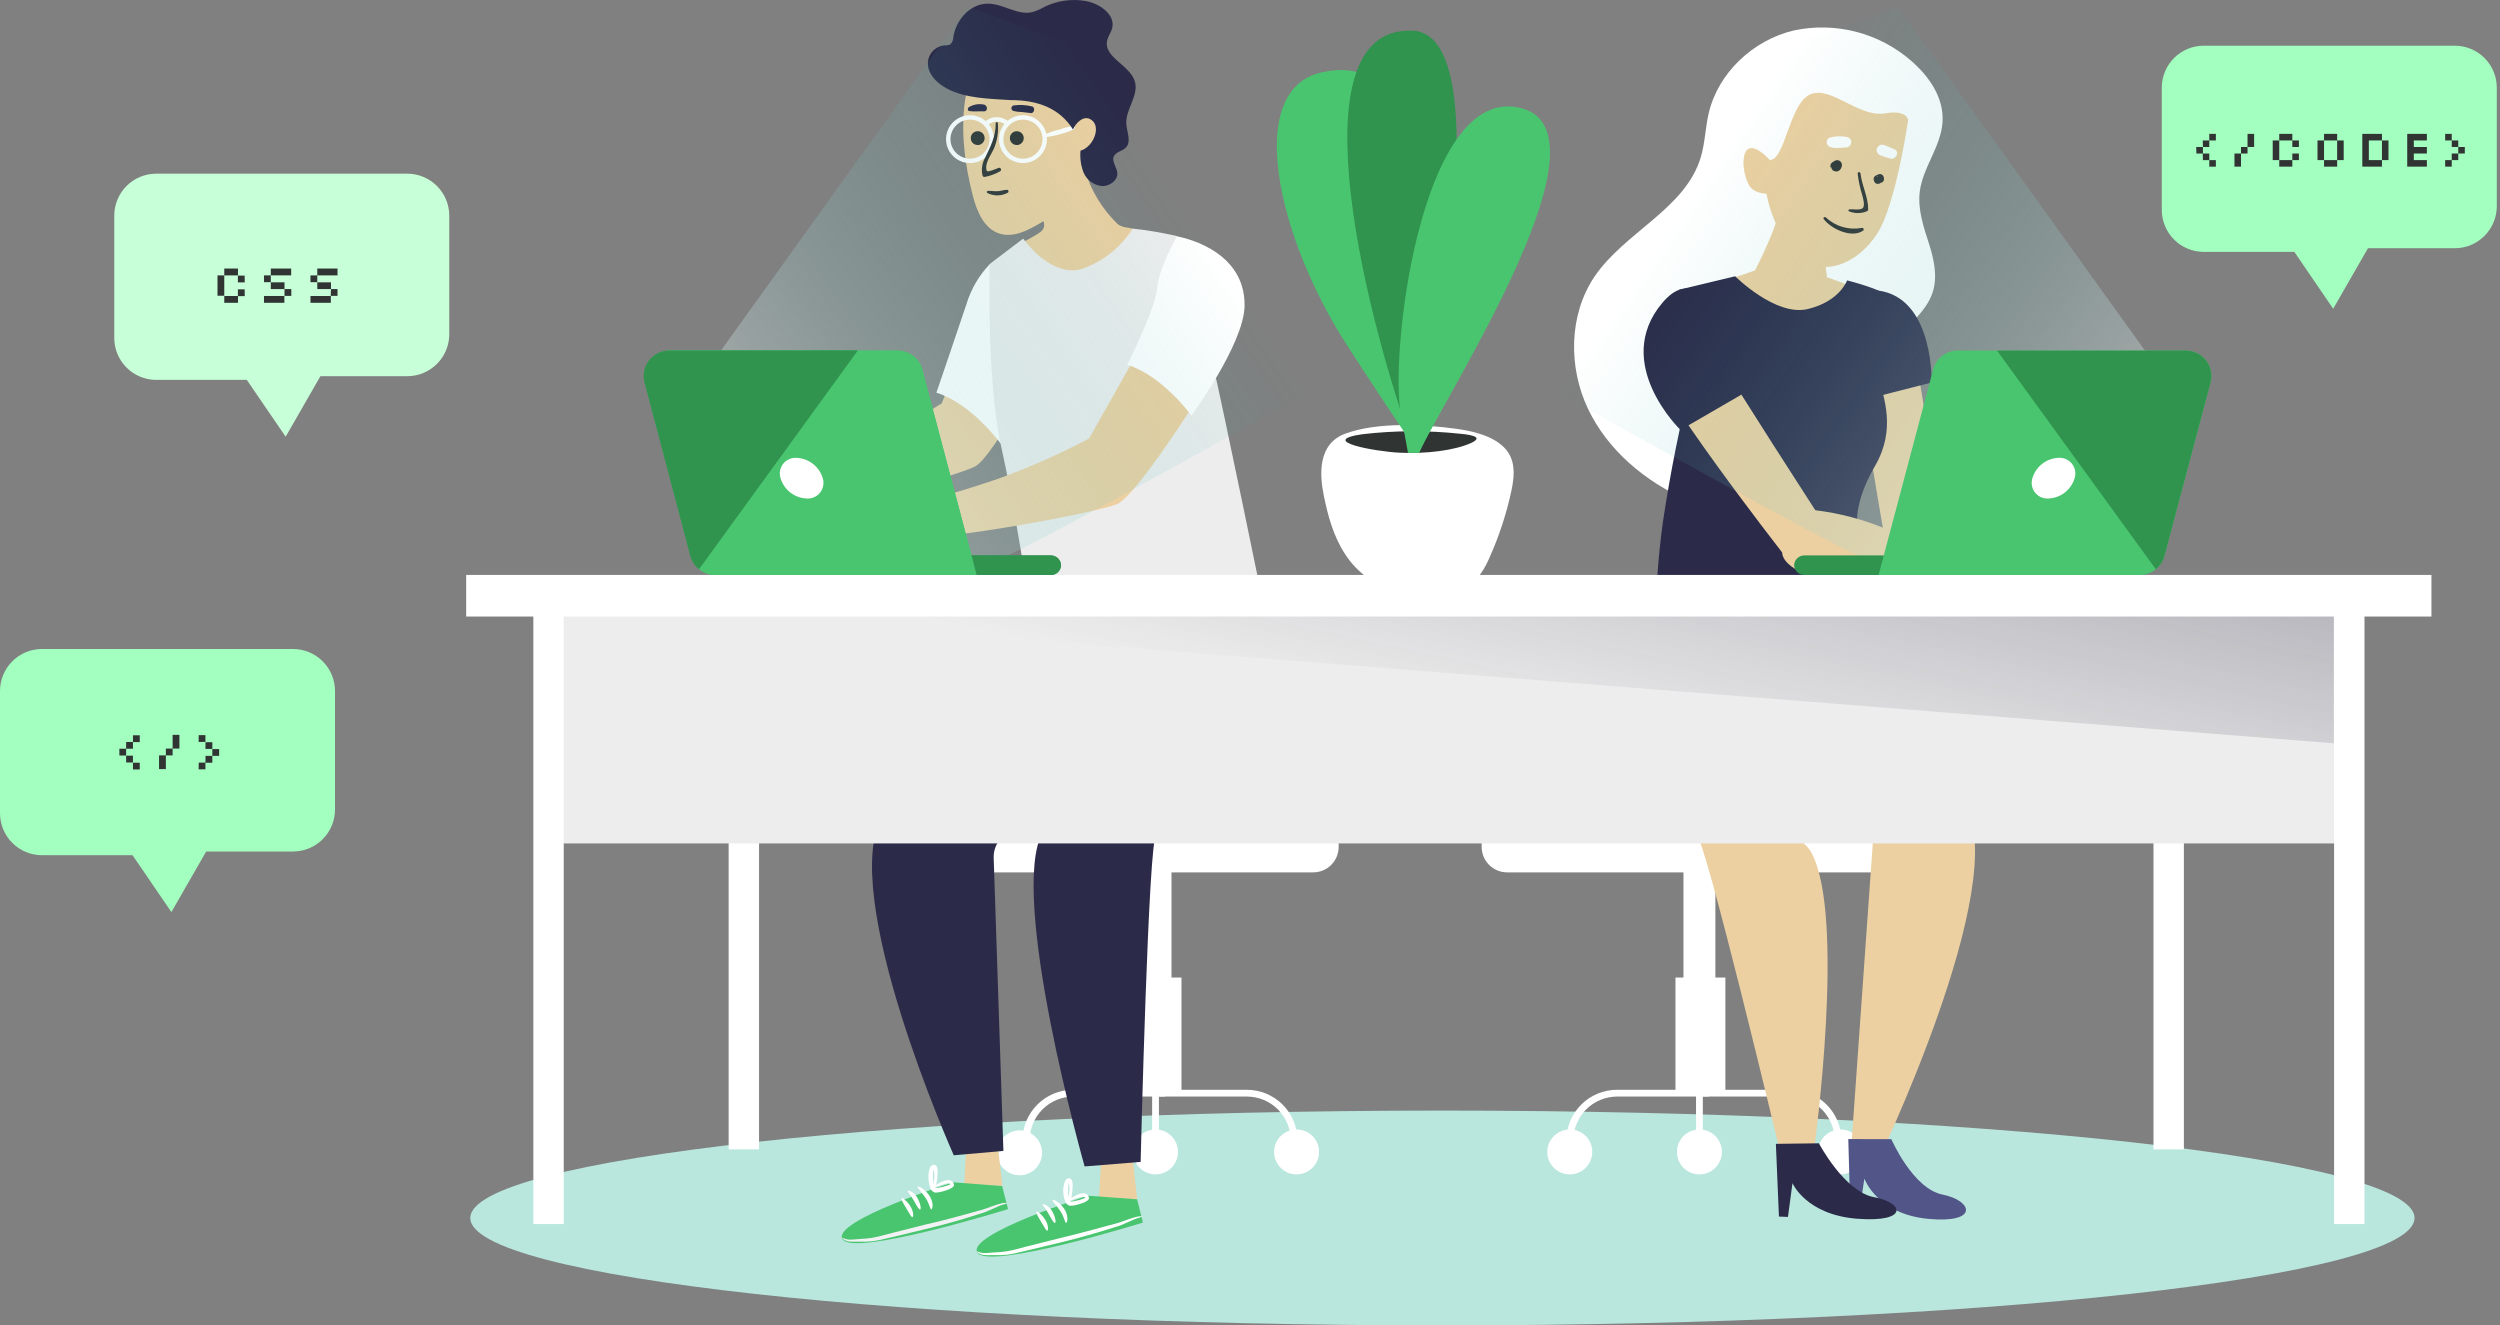
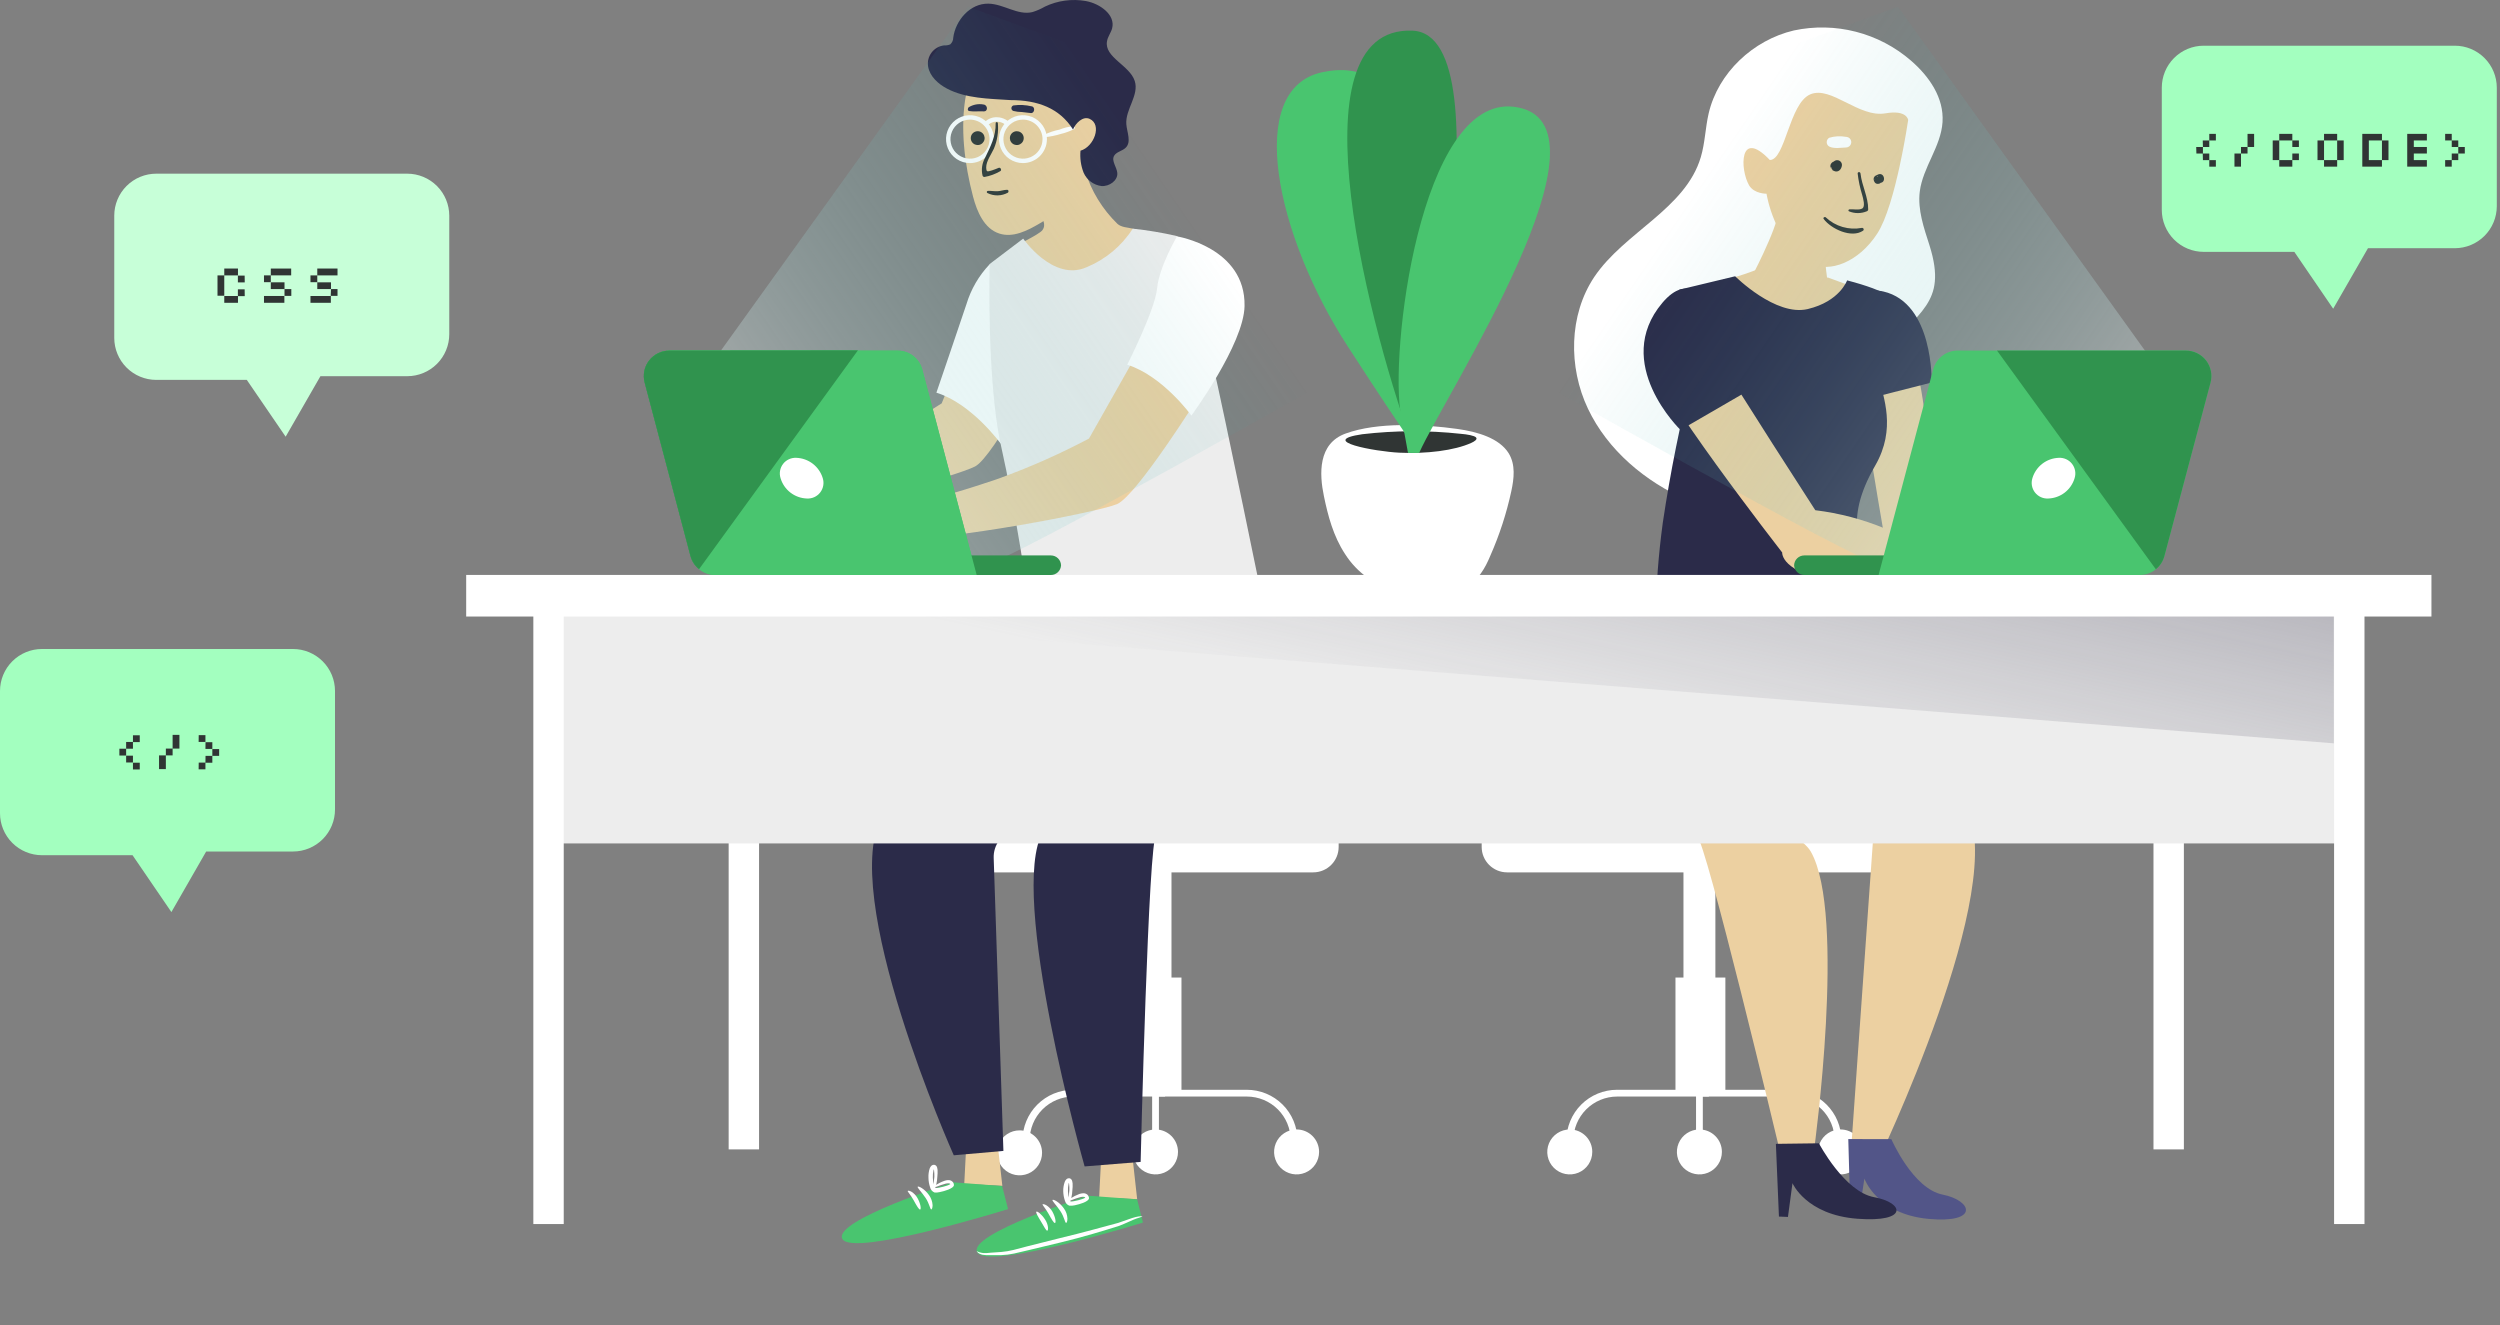
<svg xmlns="http://www.w3.org/2000/svg" width="547" height="290" viewBox="0 0 547 290" fill="none">
  <rect x="0" y="0" width="547" height="290" fill="#808080" stroke="none" />
  <g clip-path="url(#clip0_97_1737)">
-     <path d="M315.602 290C433.072 290 528.301 279.478 528.301 266.498C528.301 253.519 433.072 242.996 315.602 242.996C198.131 242.996 102.902 253.519 102.902 266.498C102.902 279.478 198.131 290 315.602 290Z" fill="#B9E6DD" />
    <path d="M422.186 53.725C420.961 49.874 419.546 45.935 420.047 41.896C420.727 36.588 424.693 32.048 425.027 26.706C425.361 21.365 422.086 16.692 418.109 13.253C414.639 10.249 410.519 8.091 406.073 6.948C401.626 5.805 396.975 5.708 392.485 6.665C383.572 8.769 375.93 15.924 373.857 24.804C373.122 27.964 373.066 31.258 372.142 34.362C368.8 45.702 355.431 50.776 348.824 60.602C343.254 68.947 343.131 80.331 347.443 89.422C351.754 98.514 359.987 105.391 369.223 109.452C380.096 114.204 394.223 114.671 402.523 106.192C410.823 97.713 407.358 86.162 413.095 77.148C419.011 67.946 426.319 66.833 422.186 53.725Z" fill="white" />
    <path d="M413.474 68.669C418.175 72.631 420.236 82.201 421.473 93.384C422.71 104.567 422.32 124.008 424.191 128.993C424.191 128.993 417.93 133.555 416.07 132.932C414.209 132.309 409.775 101.24 407.903 91.604C406.032 81.967 413.474 68.669 413.474 68.669Z" fill="#ECD0A1" />
    <path d="M412.572 24.793C406.667 25.828 400.673 18.683 396.072 20.653C391.471 22.623 390.635 35.03 387.237 35.008C380.553 27.975 380.642 37.011 382.714 40.572C383.828 42.43 386.513 42.386 386.513 42.386C386.513 42.386 388.207 53.424 396.072 57.597C400.294 59.823 406.689 57.352 410.744 51.11C414.8 44.867 417.507 26.261 417.507 26.261C417.507 26.261 417.284 23.98 412.572 24.793Z" fill="#ECD0A1" />
    <path d="M399.525 54.248C398.89 57.397 400.372 64.14 400.372 64.14C400.372 64.14 386.858 62.226 382.848 61.392C382.848 61.392 388.741 50.431 389.209 46.002L399.525 54.248Z" fill="#ECD0A1" />
    <path d="M392.573 61.191L387.136 57.853C383.551 59.451 379.82 60.7 375.995 61.581C370.726 62.694 369.545 63.361 369.545 63.361C369.545 63.361 375.115 84.949 391.136 85.161C407.156 85.372 410.32 64.53 410.32 64.53L399.993 60.735L392.573 61.191Z" fill="#ECD0A1" />
    <path d="M410.298 101.863C402.923 114.627 407.736 119.957 408.983 126.801C410.733 136.426 415.668 141.4 419.01 147.676C408.983 149.412 404.527 159.861 395.358 158.515C380.029 156.289 369.523 159.26 360.477 158.659C362.493 137.728 361.791 129.36 363.819 114.371C365.46 103.358 367.657 92.435 370.403 81.644C370.792 78.545 370.904 75.416 370.737 72.297C370.403 67.957 367.395 63.395 367.395 63.395L379.65 60.446C379.65 60.446 388.507 69.293 395.525 67.623C402.544 65.954 404.148 61.347 404.148 61.347C413.161 63.684 415.423 65.965 415.423 65.965C416.905 68.614 411.067 82.512 411.067 82.512C412.058 86.852 414.966 93.773 410.298 101.863Z" fill="#2B2B49" />
    <path d="M366.393 66.121C366.393 66.121 359.33 70.149 360.344 77.171C361.358 84.193 389.945 120.892 389.945 120.892C389.945 120.892 389.521 125.343 401.91 127.357C414.555 129.416 433.527 127.257 433.527 127.257L436.257 119.646C436.257 119.646 418.432 118.021 412.516 115.673C407.613 113.638 402.456 112.279 397.186 111.634C397.186 111.634 379.294 83.959 377.01 79.775C374.726 75.591 374.715 67.846 366.393 66.121Z" fill="#ECD0A1" />
    <path d="M407.079 37.968C407.38 40.683 408.761 43.031 408.761 45.813C408.761 45.907 408.731 45.999 408.674 46.075C408.618 46.151 408.54 46.207 408.449 46.236C407.831 46.492 407.169 46.623 406.5 46.623C405.831 46.623 405.168 46.492 404.55 46.236C404.327 46.124 404.45 45.824 404.662 45.802C405.486 45.724 406.7 46.035 407.447 45.624C408.193 45.212 407.647 43.398 407.447 42.653C406.968 41.122 406.636 39.55 406.455 37.957C406.455 37.556 407.034 37.556 407.079 37.957V37.968Z" fill="#303534" />
    <path d="M399.48 47.56C400.518 48.538 401.772 49.256 403.141 49.657C404.51 50.057 405.955 50.128 407.357 49.863C407.435 49.846 407.517 49.856 407.589 49.893C407.661 49.93 407.717 49.99 407.749 50.064C407.781 50.138 407.785 50.221 407.763 50.298C407.74 50.375 407.691 50.442 407.624 50.487C405.084 52.189 400.65 50.086 399.023 47.916C398.812 47.638 399.246 47.337 399.48 47.56Z" fill="#303534" />
    <path d="M401.697 37.245L400.962 35.965V36.087L401.24 35.62L401.14 35.709L401.608 35.431H401.485H402.053H401.931V37.523C402.205 37.44 402.436 37.255 402.577 37.006C402.718 36.758 402.758 36.465 402.689 36.187C402.646 35.977 402.544 35.782 402.394 35.628C402.244 35.474 402.052 35.367 401.842 35.319C401.566 35.253 401.275 35.295 401.029 35.435C400.782 35.576 400.599 35.805 400.516 36.076C400.457 36.327 400.487 36.591 400.6 36.822C400.714 37.053 400.905 37.238 401.14 37.345C401.38 37.44 401.646 37.448 401.892 37.369C402.138 37.29 402.348 37.128 402.488 36.911L400.995 37.3L400.85 37.2C400.761 37.033 400.672 36.877 400.572 36.722C400.817 36.276 401.073 35.831 401.329 35.386C401.105 35.482 400.919 35.649 400.799 35.861C400.679 36.072 400.632 36.318 400.665 36.559C400.697 36.8 400.809 37.024 400.981 37.196C401.153 37.368 401.377 37.479 401.619 37.512C402.432 37.623 402.922 36.911 403.012 36.199C403.027 36.053 403.011 35.906 402.966 35.766C402.92 35.627 402.846 35.499 402.748 35.39C402.649 35.282 402.529 35.195 402.396 35.135C402.262 35.076 402.117 35.045 401.97 35.045C401.823 35.045 401.678 35.076 401.544 35.135C401.41 35.195 401.29 35.282 401.192 35.39C401.094 35.499 401.02 35.627 400.974 35.766C400.929 35.906 400.913 36.053 400.928 36.199C400.934 36.295 400.934 36.392 400.928 36.488C400.936 36.674 401.014 36.851 401.146 36.982C401.278 37.114 401.455 37.192 401.641 37.2L401.697 37.245Z" fill="#303534" />
    <path d="M410.187 39.281L410.755 38.535H410.844L411.646 39.147V39.047V39.492V39.37L410.81 40.015C410.977 40.004 411.145 40.004 411.312 40.015C412.86 40.015 412.27 37.467 410.822 38.224C410.743 38.271 410.661 38.312 410.576 38.346C410.395 38.399 410.235 38.508 410.121 38.659C410.006 38.809 409.944 38.992 409.941 39.181C409.963 39.478 410.076 39.762 410.264 39.993C410.369 40.097 410.5 40.171 410.643 40.208C410.785 40.245 410.936 40.244 411.078 40.205H411.145C411.316 40.154 411.468 40.051 411.576 39.908C411.684 39.766 411.744 39.593 411.746 39.414V39.348C411.744 39.212 411.707 39.08 411.639 38.963C411.57 38.846 411.473 38.749 411.356 38.68C411.243 38.619 411.115 38.589 410.986 38.591C410.857 38.593 410.731 38.628 410.619 38.693C410.508 38.758 410.415 38.85 410.349 38.96C410.283 39.071 410.246 39.197 410.242 39.325L410.187 39.281Z" fill="#303534" />
    <path d="M381.131 86.284L367.695 94.074C367.695 94.074 352.555 79.474 363.729 66.254C374.903 53.035 381.131 86.284 381.131 86.284Z" fill="#2B2B49" />
    <path d="M409.563 87.03L422.642 83.692C422.642 83.692 423.11 66.299 412.058 63.773C401.007 61.247 409.563 87.03 409.563 87.03Z" fill="#2B2B49" />
-     <path d="M414.577 32.693C413.775 32.316 412.953 31.982 412.115 31.692C411.811 31.615 411.488 31.66 411.217 31.817C410.945 31.975 410.746 32.232 410.661 32.534C410.577 32.836 410.614 33.16 410.765 33.434C410.916 33.71 411.169 33.915 411.469 34.007C412.199 34.278 412.943 34.512 413.697 34.708C414.811 34.952 415.725 33.283 414.555 32.693H414.577Z" fill="white" />
    <path d="M403.893 29.945C402.672 29.719 401.416 29.788 400.227 30.145C400.061 30.244 399.923 30.384 399.828 30.551C399.732 30.719 399.682 30.909 399.682 31.102C399.682 31.295 399.732 31.485 399.828 31.653C399.923 31.82 400.061 31.96 400.227 32.059C401.286 32.593 402.734 32.315 403.893 32.27C404.201 32.27 404.497 32.148 404.716 31.93C404.934 31.712 405.057 31.416 405.057 31.108C405.057 30.799 404.934 30.503 404.716 30.285C404.497 30.067 404.201 29.945 403.893 29.945Z" fill="white" />
    <path d="M412.281 175.818H329.762C326.685 175.818 324.191 178.309 324.191 181.382V185.31C324.191 188.383 326.685 190.874 329.762 190.874H412.281C415.358 190.874 417.852 188.383 417.852 185.31V181.382C417.852 178.309 415.358 175.818 412.281 175.818Z" fill="white" />
    <path d="M348.389 252.043C348.389 253.016 348.1 253.968 347.559 254.777C347.017 255.586 346.247 256.216 345.347 256.588C344.447 256.96 343.456 257.057 342.5 256.866C341.545 256.676 340.668 256.206 339.979 255.517C339.291 254.828 338.823 253.951 338.634 252.996C338.446 252.041 338.545 251.052 338.919 250.153C339.293 249.255 339.926 248.487 340.738 247.948C341.549 247.409 342.502 247.123 343.476 247.125C344.123 247.123 344.763 247.25 345.361 247.496C345.958 247.743 346.501 248.106 346.958 248.563C347.414 249.02 347.776 249.563 348.022 250.16C348.267 250.757 348.392 251.397 348.389 252.043Z" fill="white" />
    <path d="M407.624 252.043C407.624 253.016 407.335 253.967 406.794 254.776C406.253 255.585 405.484 256.215 404.584 256.587C403.684 256.96 402.694 257.057 401.739 256.867C400.784 256.677 399.906 256.209 399.218 255.521C398.529 254.833 398.06 253.957 397.87 253.003C397.68 252.049 397.778 251.06 398.15 250.161C398.523 249.262 399.154 248.494 399.964 247.954C400.774 247.413 401.726 247.125 402.7 247.125C403.347 247.123 403.988 247.25 404.586 247.496C405.184 247.743 405.727 248.105 406.185 248.562C406.642 249.019 407.005 249.562 407.252 250.159C407.499 250.757 407.625 251.397 407.624 252.043Z" fill="white" />
    <path d="M376.753 252.043C376.753 253.016 376.464 253.968 375.922 254.777C375.381 255.586 374.611 256.216 373.71 256.588C372.81 256.96 371.819 257.057 370.864 256.866C369.908 256.676 369.031 256.206 368.343 255.517C367.654 254.828 367.186 253.951 366.998 252.996C366.809 252.041 366.908 251.052 367.282 250.153C367.657 249.255 368.29 248.487 369.101 247.948C369.912 247.409 370.865 247.123 371.84 247.125C372.486 247.125 373.126 247.252 373.722 247.499C374.319 247.747 374.861 248.109 375.318 248.566C375.774 249.023 376.136 249.565 376.382 250.162C376.628 250.759 376.754 251.398 376.753 252.043Z" fill="white" />
    <path d="M344.212 252.043H342.73V249.495C342.733 246.565 343.9 243.757 345.974 241.685C348.048 239.613 350.86 238.448 353.793 238.445H372.409V189.116H373.891V239.925H353.838C351.298 239.928 348.862 240.937 347.066 242.731C345.27 244.526 344.26 246.958 344.257 249.495L344.212 252.043Z" fill="white" />
    <path d="M402.901 252.043H401.42V249.495C401.417 246.958 400.406 244.526 398.61 242.731C396.814 240.937 394.379 239.928 391.839 239.925H371.785V189.116H373.256V238.445H391.839C394.772 238.448 397.584 239.613 399.658 241.685C401.732 243.757 402.898 246.565 402.901 249.495V252.043Z" fill="white" />
    <path d="M372.575 239.191H371.094V252.043H372.575V239.191Z" fill="white" />
    <path d="M377.512 213.886H366.594V238.757H377.512V213.886Z" fill="white" />
    <path d="M375.327 184.019H368.342V217.803H375.327V184.019Z" fill="white" />
    <path d="M392.83 168.43C392.83 168.43 424.937 167.751 430.017 176.286C440.178 193.367 410.454 254.981 410.454 254.981L404.995 251.854L409.919 182.361L376.252 174.85C376.252 174.85 393.342 181.349 396.205 186.334C404.004 199.954 396.963 251.287 396.963 251.287H389.298C389.298 251.287 373.01 183.107 371.339 183.107C369.668 183.107 341.092 168.774 341.092 168.774L392.83 168.43Z" fill="#ECD0A1" />
    <path d="M413.829 249.25C413.829 249.25 418.52 260.089 425.048 261.379C431.577 262.67 433.147 267.745 421.895 266.687C410.643 265.63 407.925 257.874 407.925 257.874L406.811 265.252L404.85 265.152L404.404 249.228L413.829 249.25Z" fill="#525588" />
    <path d="M397.976 250.152C397.976 250.152 403.547 260.767 410.075 261.947C416.604 263.127 417.673 267.511 406.41 266.665C395.147 265.819 392.194 258.876 392.194 258.876L391.203 266.265L389.231 266.187L388.562 250.274L397.976 250.152Z" fill="#2B2B49" />
    <path d="M228.003 252.233C228.005 253.206 227.718 254.159 227.177 254.969C226.637 255.78 225.868 256.412 224.968 256.786C224.068 257.159 223.077 257.258 222.121 257.068C221.164 256.879 220.286 256.41 219.597 255.722C218.907 255.033 218.438 254.156 218.248 253.2C218.059 252.245 218.157 251.256 218.531 250.356C218.905 249.457 219.538 248.689 220.35 248.149C221.161 247.61 222.115 247.323 223.09 247.325C224.393 247.325 225.642 247.842 226.564 248.763C227.485 249.683 228.003 250.931 228.003 252.233Z" fill="white" />
    <path d="M288.618 252.043C288.618 253.016 288.329 253.967 287.788 254.776C287.247 255.585 286.478 256.215 285.578 256.587C284.678 256.96 283.688 257.057 282.733 256.867C281.778 256.677 280.9 256.209 280.212 255.521C279.523 254.833 279.054 253.957 278.864 253.003C278.674 252.049 278.772 251.06 279.144 250.161C279.517 249.262 280.148 248.494 280.958 247.954C281.768 247.413 282.72 247.125 283.694 247.125C284.341 247.123 284.982 247.25 285.58 247.496C286.178 247.743 286.721 248.105 287.179 248.562C287.637 249.019 287.999 249.562 288.246 250.159C288.493 250.757 288.619 251.397 288.618 252.043Z" fill="white" />
    <path d="M257.747 252.043C257.747 253.016 257.458 253.967 256.917 254.776C256.376 255.585 255.607 256.215 254.707 256.587C253.807 256.96 252.817 257.057 251.862 256.867C250.907 256.677 250.029 256.209 249.341 255.521C248.652 254.833 248.183 253.957 247.993 253.003C247.803 252.049 247.901 251.06 248.273 250.161C248.646 249.262 249.277 248.494 250.087 247.954C250.897 247.413 251.849 247.125 252.823 247.125C253.47 247.123 254.111 247.25 254.709 247.496C255.307 247.743 255.85 248.105 256.308 248.562C256.765 249.019 257.128 249.562 257.375 250.159C257.622 250.757 257.748 251.397 257.747 252.043Z" fill="white" />
    <path d="M225.206 252.043H223.725V249.495C223.728 246.567 224.893 243.76 226.964 241.689C229.036 239.618 231.845 238.451 234.776 238.445H253.404V189.116H254.919V239.925H234.865C232.326 239.928 229.892 240.938 228.098 242.732C226.303 244.526 225.295 246.959 225.295 249.495L225.206 252.043Z" fill="white" />
    <path d="M283.884 252.043H282.402V249.495C282.399 246.958 281.389 244.526 279.592 242.731C277.796 240.937 275.361 239.928 272.821 239.925H252.689V189.116H254.171V238.445H272.787C274.243 238.442 275.684 238.726 277.029 239.28C278.375 239.834 279.598 240.647 280.628 241.673C281.659 242.699 282.477 243.918 283.035 245.261C283.594 246.603 283.882 248.042 283.884 249.495V252.043Z" fill="white" />
    <path d="M253.57 239.191H252.088V252.043H253.57V239.191Z" fill="white" />
    <path d="M258.506 213.886H247.588V238.757H258.506V213.886Z" fill="white" />
    <path d="M256.321 184.019H249.336V217.803H256.321V184.019Z" fill="white" />
    <path d="M287.326 175.818H204.807C201.73 175.818 199.236 178.309 199.236 181.382V185.31C199.236 188.383 201.73 190.874 204.807 190.874H287.326C290.403 190.874 292.897 188.383 292.897 185.31V181.382C292.897 178.309 290.403 175.818 287.326 175.818Z" fill="white" />
    <path d="M158.416 105.012L168.621 105.969C173.924 103.677 175.784 103.466 186.647 98.803C193.354 95.75 199.836 92.225 206.043 88.254L212.059 73.365C217.406 73.031 229.36 77.048 229.36 77.048C229.36 77.048 217.429 99.96 213.34 102.064C209.251 104.167 180.764 112.212 169.49 112.657C165.947 112.802 158.539 110.176 158.539 110.176L158.416 105.012Z" fill="#ECD0A1" />
    <path d="M216.527 57.831C216.527 57.831 230.809 60.223 230.564 73.042C230.408 81.399 218.933 97.045 218.933 97.045C218.933 97.045 212.639 88.332 204.885 85.917C204.885 85.917 209.92 71.173 211.458 66.555C212.442 63.291 214.178 60.303 216.527 57.831Z" fill="white" />
    <path d="M212.906 43.031C213.786 46.369 215.346 50.008 218.61 51.087C221.607 52.089 224.793 50.487 227.523 48.862C230.72 46.97 233.962 44.878 236.001 41.785C239.098 37.066 241.571 31.314 241.259 25.694C241.137 23.702 238.229 21.243 237.015 19.674C236.104 18.614 234.96 17.78 233.672 17.237C230.647 15.8 227.432 14.799 224.125 14.266C218.621 13.364 212.483 14.6 211.38 20.642C210.009 27.842 211.057 36.032 212.906 43.031Z" fill="#ECD0A1" />
    <path d="M220.961 30.212C220.959 30.512 221.046 30.805 221.211 31.056C221.376 31.306 221.612 31.502 221.889 31.618C222.165 31.734 222.47 31.766 222.765 31.709C223.059 31.651 223.33 31.508 223.543 31.297C223.756 31.086 223.902 30.816 223.961 30.522C224.021 30.228 223.991 29.924 223.877 29.646C223.763 29.369 223.568 29.132 223.319 28.965C223.07 28.799 222.776 28.709 222.476 28.709C222.278 28.708 222.081 28.746 221.897 28.821C221.713 28.895 221.546 29.006 221.405 29.146C221.265 29.285 221.153 29.451 221.077 29.634C221 29.817 220.961 30.014 220.961 30.212Z" fill="#303534" />
    <path d="M212.404 30.212C212.402 30.512 212.489 30.805 212.654 31.056C212.819 31.306 213.055 31.502 213.332 31.618C213.609 31.734 213.914 31.766 214.208 31.709C214.503 31.651 214.774 31.508 214.987 31.297C215.2 31.086 215.345 30.816 215.405 30.522C215.464 30.228 215.435 29.924 215.32 29.646C215.206 29.369 215.012 29.132 214.762 28.965C214.513 28.799 214.22 28.709 213.919 28.709C213.721 28.708 213.524 28.746 213.341 28.821C213.157 28.895 212.99 29.006 212.849 29.146C212.708 29.285 212.596 29.451 212.52 29.634C212.444 29.817 212.404 30.014 212.404 30.212Z" fill="#303534" />
    <path d="M223.812 35.687C222.775 35.684 221.762 35.375 220.9 34.798C220.039 34.221 219.368 33.401 218.972 32.444C218.577 31.486 218.475 30.432 218.678 29.416C218.882 28.4 219.383 27.467 220.117 26.735C220.851 26.004 221.786 25.506 222.804 25.304C223.821 25.103 224.876 25.207 225.834 25.604C226.792 26.001 227.611 26.673 228.187 27.535C228.763 28.396 229.071 29.409 229.071 30.445C229.068 31.837 228.513 33.17 227.527 34.152C226.541 35.135 225.205 35.687 223.812 35.687ZM223.812 26.172C222.967 26.175 222.141 26.427 221.439 26.898C220.737 27.369 220.19 28.037 219.868 28.818C219.546 29.599 219.463 30.458 219.629 31.286C219.795 32.114 220.204 32.874 220.802 33.471C221.401 34.067 222.163 34.473 222.993 34.637C223.823 34.801 224.682 34.716 225.463 34.392C226.244 34.069 226.912 33.521 227.381 32.818C227.851 32.116 228.102 31.29 228.102 30.445C228.102 29.883 227.991 29.327 227.775 28.808C227.559 28.288 227.243 27.817 226.845 27.42C226.446 27.023 225.973 26.709 225.453 26.494C224.933 26.28 224.375 26.171 223.812 26.172Z" fill="white" />
    <path d="M215.926 27.652L215.146 27.063C215.466 26.645 215.872 26.302 216.338 26.058C216.804 25.814 217.317 25.675 217.843 25.649C218.433 25.622 219.023 25.721 219.573 25.94C220.122 26.159 220.619 26.492 221.029 26.918L220.327 27.586C220.015 27.261 219.636 27.006 219.217 26.839C218.799 26.672 218.349 26.597 217.898 26.618C217.513 26.633 217.137 26.734 216.795 26.913C216.454 27.092 216.158 27.345 215.926 27.652Z" fill="white" />
    <path d="M212.226 35.687C211.189 35.684 210.176 35.375 209.314 34.798C208.453 34.221 207.782 33.401 207.386 32.444C206.991 31.486 206.889 30.432 207.092 29.416C207.296 28.4 207.797 27.467 208.531 26.735C209.265 26.004 210.2 25.506 211.218 25.304C212.236 25.103 213.29 25.207 214.248 25.604C215.206 26.001 216.025 26.673 216.601 27.535C217.177 28.396 217.485 29.409 217.485 30.445C217.482 31.837 216.927 33.17 215.941 34.152C214.955 35.135 213.619 35.687 212.226 35.687ZM212.226 26.172C211.381 26.175 210.555 26.427 209.853 26.898C209.151 27.369 208.604 28.037 208.282 28.818C207.96 29.599 207.877 30.458 208.043 31.286C208.209 32.114 208.618 32.874 209.216 33.471C209.815 34.067 210.577 34.473 211.407 34.637C212.237 34.801 213.096 34.716 213.877 34.392C214.658 34.069 215.326 33.521 215.795 32.818C216.265 32.116 216.516 31.29 216.516 30.445C216.513 29.311 216.059 28.224 215.255 27.423C214.451 26.622 213.362 26.172 212.226 26.172Z" fill="white" />
    <path d="M251.777 52.089C251.777 52.089 251.721 50.976 247.844 50.03C246.73 49.752 245.337 49.752 244.502 48.984C241.2 45.777 238.762 41.789 237.416 37.389C237.211 36.842 237.154 36.252 237.249 35.675C234.627 37.901 232.098 40.219 229.662 42.63C228.827 43.465 223.78 42.998 224.393 44.121C224.56 44.433 229.963 47.894 228.058 50.386C227.378 51.288 221.975 53.903 221.975 53.903L218.633 72.82L228.57 78.384C228.57 78.384 239.711 75.969 246.975 72.097C254.239 68.224 251.777 52.089 251.777 52.089Z" fill="#ECD0A1" />
    <path d="M247.844 50.03C245.41 53.834 241.857 56.792 237.673 58.498C230.409 61.648 223.869 52.211 223.869 52.211L216.528 57.775C216.528 57.775 215.87 83.502 219.023 97.535C222.176 111.567 225.073 131.274 225.073 131.274C225.073 131.274 228.326 136.025 232.47 136.304C237.55 136.649 244.547 132.676 255.598 134.657C262.654 135.995 269.89 136.085 276.977 134.924C276.977 134.924 267.552 88.9 265.369 79.697C263.185 70.494 257.57 51.666 257.57 51.666C254.365 50.92 251.117 50.374 247.844 50.03Z" fill="#EDEDED" />
    <path d="M217.852 26.94C217.908 29.833 216.738 32.014 215.524 34.552C214.866 35.725 214.671 37.103 214.978 38.413C215.003 38.503 215.057 38.583 215.131 38.639C215.206 38.695 215.297 38.725 215.39 38.724C216.603 38.511 217.768 38.086 218.833 37.467C219.256 37.278 218.955 36.566 218.521 36.721C218.086 36.877 217.541 37.144 217.05 37.278C216.003 37.567 215.825 37.734 215.78 36.621C215.78 35.253 216.894 33.773 217.463 32.526C218.206 30.771 218.505 28.86 218.332 26.962C218.332 26.651 217.841 26.64 217.852 26.962V26.94Z" fill="#303534" />
    <path d="M221.74 24.281C222.345 24.43 222.966 24.509 223.589 24.514L225.539 24.737C226.363 24.837 226.575 23.402 225.74 23.268C224.431 22.953 223.074 22.885 221.74 23.068C221.61 23.108 221.496 23.188 221.415 23.297C221.335 23.406 221.291 23.538 221.291 23.674C221.291 23.81 221.335 23.942 221.415 24.051C221.496 24.161 221.61 24.241 221.74 24.281Z" fill="#2B2B49" />
    <path d="M212.081 24.303C213.106 24.47 214.153 24.303 215.201 24.37C216.248 24.436 216.136 22.968 215.201 22.867C214.088 22.658 212.937 22.868 211.97 23.457C211.702 23.669 211.636 24.236 212.081 24.303Z" fill="#2B2B49" />
    <path d="M228.715 30.012C229.848 29.884 230.967 29.653 232.057 29.322C233.072 29.084 234.055 28.73 234.987 28.264C235.054 28.227 235.107 28.168 235.137 28.096C235.166 28.025 235.171 27.946 235.151 27.872C235.13 27.798 235.085 27.733 235.023 27.687C234.962 27.641 234.886 27.617 234.809 27.619C233.775 27.718 232.761 27.969 231.801 28.365C230.693 28.589 229.616 28.944 228.592 29.422C228.347 29.578 228.737 30.178 229.083 30.134L228.715 30.012Z" fill="white" />
    <path d="M221.049 21.899C216.337 21.588 211.379 21.555 207.257 19.418C205.263 18.372 203.458 16.714 203.079 14.611C202.984 14.076 202.999 13.529 203.123 13C203.246 12.472 203.476 11.974 203.798 11.537C204.12 11.1 204.527 10.733 204.995 10.458C205.464 10.183 205.983 10.006 206.522 9.937C206.993 9.968 207.465 9.892 207.903 9.715C208.118 9.526 208.289 9.293 208.404 9.031C208.52 8.77 208.577 8.487 208.572 8.201C209.084 4.473 212.226 0.712 216.281 0.801C219.623 0.868 222.676 3.416 225.884 2.648C226.849 2.35 227.775 1.943 228.647 1.436C231.421 0.119 234.535 -0.305 237.56 0.223C240.735 0.79 244.111 3.294 243.331 6.209C243.075 7.177 242.373 8.023 242.217 9.014C241.559 12.53 247.174 14.288 248.277 17.704C249.291 20.82 246.205 23.925 246.439 27.163C246.573 28.965 247.631 31.091 246.25 32.371C245.526 33.049 244.267 33.227 243.776 34.073C243.108 35.186 244.356 36.544 244.467 37.857C244.601 39.481 242.74 40.839 240.991 40.705C240.144 40.596 239.339 40.268 238.655 39.755C237.972 39.242 237.433 38.562 237.092 37.779C236.494 36.251 236.261 34.605 236.412 32.971C239.376 32.137 241.203 27.252 238.407 26.006C236.925 25.338 235.343 26.962 234.775 28.331C231.822 23.658 227.065 21.899 221.049 21.899Z" fill="#2B2B49" />
    <path d="M215.022 42.263C214.801 42.772 214.736 43.335 214.838 43.88C214.939 44.425 215.201 44.928 215.59 45.323C215.763 45.505 215.973 45.647 216.205 45.741C216.438 45.836 216.688 45.879 216.938 45.868C217.189 45.844 217.421 45.728 217.592 45.544C217.762 45.359 217.859 45.118 217.863 44.867C217.863 44.689 217.774 44.489 217.863 44.333C217.952 44.177 218.164 44.155 218.342 44.144C219.011 44.144 219.824 44.144 220.136 44.745C220.236 44.923 220.269 45.134 220.381 45.301C220.541 45.48 220.746 45.614 220.975 45.688C221.204 45.763 221.449 45.775 221.684 45.724C222.382 45.667 223.068 45.514 223.723 45.268C224.064 45.161 224.376 44.978 224.637 44.733C224.763 44.608 224.853 44.451 224.898 44.279C224.943 44.106 224.941 43.925 224.893 43.754C224.758 43.493 224.554 43.273 224.302 43.12C222.219 41.64 216.716 38.613 215.022 42.263Z" fill="#ECD0A1" />
    <path d="M216.058 42.241C216.752 42.59 217.52 42.765 218.296 42.751C219.072 42.738 219.834 42.536 220.515 42.163C220.76 41.974 220.704 41.518 220.336 41.529C219.635 41.529 218.966 41.807 218.264 41.84C217.562 41.874 216.872 41.729 216.17 41.763C216.113 41.761 216.057 41.778 216.01 41.812C215.964 41.846 215.931 41.894 215.916 41.95C215.9 42.005 215.904 42.063 215.926 42.116C215.947 42.169 215.986 42.213 216.036 42.241H216.058Z" fill="#303534" />
    <path d="M178.538 113.336L189.456 108.796L199.549 110.565C205.03 108.696 206.891 108.64 218.098 104.857C225.026 102.369 231.768 99.394 238.274 95.954L249.415 76.258C254.763 76.336 262.372 86.641 262.372 86.641C262.372 86.641 248.646 108.518 244.413 110.298C240.179 112.079 207.292 118.377 196.017 117.921C192.464 117.776 185.991 114.393 185.991 114.393L180.42 116.129L173.881 121.292L172.6 120.391L175.117 117.186L178.538 113.336Z" fill="#ECD0A1" />
    <path d="M257.536 51.722C257.536 51.722 272.553 54.148 272.308 66.967C272.152 75.324 260.677 90.925 260.677 90.925C260.677 90.925 254.383 82.212 246.629 79.797C246.629 79.797 252.689 67.935 253.169 63.105C253.648 58.276 257.536 51.722 257.536 51.722Z" fill="white" />
    <path d="M218.142 249.039L219.312 259.454L210.979 259.054L211.502 248.939L218.142 249.039Z" fill="#ECD0A1" />
    <path d="M208.529 258.687C208.529 258.687 182.047 267.077 184.32 271.094C186.593 275.111 220.561 264.551 220.561 264.551L219.269 259.51L208.529 258.687Z" fill="#49C56F" />
-     <path d="M184.24 270.794C184.24 270.794 184.508 271.383 185.521 271.595C186.107 271.686 186.701 271.712 187.293 271.673C187.939 271.673 188.73 271.673 189.588 271.673C190.532 271.643 191.472 271.527 192.395 271.328L195.492 270.616L202.578 268.902C207.625 267.733 212.092 266.32 215.356 265.274C216.972 264.651 218.164 264.017 219.044 263.705C219.516 263.583 219.978 263.423 220.425 263.227C219.926 263.137 219.411 263.179 218.933 263.349C217.986 263.549 216.704 264.117 215.134 264.629C211.892 265.486 207.391 266.854 202.355 267.967L195.281 269.748L192.206 270.549C191.332 270.769 190.441 270.918 189.543 270.994L187.315 271.15C186.758 271.227 186.195 271.253 185.633 271.228C185.146 271.167 184.675 271.02 184.24 270.794Z" fill="#F2F2F4" />
-     <path d="M199.627 266.32C199.917 266.32 199.928 265.029 199.137 263.839C198.346 262.648 197.433 262.003 197.254 262.17C197.076 262.336 197.633 263.282 198.313 264.395C198.992 265.508 199.371 266.331 199.627 266.32Z" fill="white" />
    <path d="M201.341 264.64C201.564 264.551 201.464 263.405 200.729 262.114C200.413 261.554 199.961 261.083 199.414 260.745C198.979 260.5 198.656 260.478 198.601 260.589C198.545 260.701 199.28 261.491 199.904 262.615C200.528 263.739 201.074 264.751 201.341 264.64Z" fill="white" />
    <path d="M203.761 264.629C203.883 264.629 204.05 264.295 204.05 263.694C204.005 262.914 203.743 262.163 203.293 261.524C202.257 260.044 200.92 259.454 200.786 259.655C200.652 259.855 201.61 260.767 202.491 262.069C203.371 263.371 203.493 264.584 203.761 264.629Z" fill="white" />
    <path d="M204.105 259.799C204.105 259.877 204.44 259.799 204.907 259.655C205.555 259.395 206.217 259.172 206.89 258.987C207.269 258.898 207.804 258.853 207.904 259.054C207.904 259.054 207.971 259.21 207.982 259.198C207.982 258.942 207.982 259.076 207.915 259.098C207.699 259.23 207.467 259.335 207.225 259.41C206.66 259.599 206.083 259.748 205.498 259.855C205.237 259.908 204.973 259.938 204.707 259.944C204.58 259.811 204.485 259.651 204.428 259.477C204.055 258.349 203.997 257.141 204.261 255.983C204.285 255.896 204.323 255.813 204.373 255.738C204.373 255.738 204.428 255.738 204.295 255.738C204.33 255.843 204.356 255.951 204.373 256.06C204.428 256.526 204.45 256.994 204.44 257.463C204.301 258.433 204.301 259.418 204.44 260.389C204.83 259.476 205.049 258.499 205.086 257.507C205.145 256.994 205.164 256.477 205.141 255.96C205.126 255.802 205.096 255.646 205.052 255.493C205.025 255.361 204.967 255.237 204.881 255.132C204.796 255.028 204.686 254.945 204.562 254.892C204.414 254.845 204.256 254.843 204.107 254.887C203.958 254.931 203.826 255.018 203.726 255.137C203.593 255.292 203.487 255.469 203.415 255.66C203.205 256.314 203.114 256.999 203.147 257.685C203.154 258.409 203.278 259.127 203.515 259.81C203.573 260.061 203.691 260.294 203.86 260.488C204.029 260.682 204.244 260.831 204.484 260.923C204.858 260.952 205.234 260.922 205.598 260.834C206.241 260.709 206.871 260.527 207.481 260.289C207.787 260.17 208.078 260.017 208.35 259.833C208.438 259.77 208.517 259.695 208.584 259.61C208.629 259.55 208.67 259.487 208.706 259.421C208.723 259.31 208.723 259.198 208.706 259.087C208.657 258.879 208.549 258.69 208.394 258.542C208.262 258.417 208.103 258.322 207.93 258.265C207.757 258.207 207.573 258.188 207.392 258.208C207.125 258.225 206.862 258.281 206.612 258.375C205.92 258.623 205.261 258.956 204.651 259.365C204.317 259.599 204.094 259.744 204.105 259.799Z" fill="white" />
    <path d="M247.654 251.988L248.812 262.403L240.49 261.992L241.014 251.876L247.654 251.988Z" fill="#ECD0A1" />
    <path d="M238.029 261.624C238.029 261.624 211.547 270.026 213.82 274.032C216.093 278.038 250.072 267.5 250.072 267.5L248.802 262.403L238.029 261.624Z" fill="#49C56F" />
    <path d="M213.697 273.742C213.697 273.742 213.976 274.332 214.99 274.544C215.572 274.635 216.162 274.661 216.75 274.622C217.396 274.622 218.187 274.622 219.045 274.622C219.989 274.591 220.929 274.476 221.852 274.277L224.961 273.553L232.046 271.851C237.093 270.638 241.549 269.258 244.891 268.212C246.507 267.589 247.699 266.955 248.59 266.643C249.059 266.509 249.52 266.349 249.972 266.164C249.972 266.098 249.415 266.064 248.479 266.287C247.543 266.509 246.251 267.055 244.669 267.567C241.427 268.423 236.87 269.725 231.89 270.905L224.816 272.685L221.752 273.487C220.874 273.706 219.98 273.855 219.078 273.932L216.794 274.087C216.241 274.164 215.682 274.19 215.123 274.165C214.626 274.112 214.143 273.969 213.697 273.742Z" fill="white" />
    <path d="M229.138 269.269C229.416 269.269 229.439 267.978 228.636 266.788C227.834 265.597 226.943 264.952 226.754 265.118C226.564 265.285 227.132 266.231 227.812 267.344C228.492 268.457 228.87 269.28 229.138 269.269Z" fill="white" />
    <path d="M230.843 267.589C231.077 267.5 230.966 266.354 230.242 265.063C229.919 264.504 229.464 264.034 228.916 263.694C228.481 263.449 228.158 263.427 228.103 263.527C228.047 263.627 228.782 264.44 229.406 265.552C230.03 266.665 230.576 267.689 230.843 267.589Z" fill="white" />
    <path d="M233.261 267.578C233.383 267.578 233.561 267.244 233.55 266.643C233.525 265.842 233.261 265.067 232.793 264.417C231.757 262.937 230.42 262.348 230.286 262.548C230.152 262.748 231.11 263.661 231.991 264.963C232.871 266.265 232.993 267.533 233.261 267.578Z" fill="white" />
    <path d="M233.616 262.748C233.616 262.815 233.939 262.748 234.407 262.604C235.053 262.338 235.716 262.115 236.39 261.936C236.769 261.836 237.304 261.802 237.415 262.003C237.415 262.003 237.482 262.158 237.482 262.147C237.482 261.891 237.482 262.025 237.482 262.047C237.263 262.175 237.032 262.279 236.791 262.359C236.223 262.548 235.642 262.696 235.053 262.804C234.793 262.858 234.528 262.888 234.262 262.893C234.14 262.757 234.045 262.598 233.984 262.426C233.618 261.296 233.561 260.09 233.817 258.931C233.848 258.846 233.889 258.763 233.939 258.687C233.939 258.687 233.939 258.687 233.85 258.687C233.885 258.787 233.908 258.892 233.917 258.998C233.977 259.467 234 259.939 233.984 260.411C233.845 261.378 233.845 262.36 233.984 263.327C234.378 262.419 234.597 261.445 234.63 260.456C234.695 259.943 234.714 259.425 234.686 258.909C234.669 258.747 234.64 258.587 234.597 258.431C234.569 258.299 234.51 258.175 234.425 258.071C234.339 257.966 234.23 257.884 234.106 257.83C233.957 257.789 233.799 257.791 233.651 257.836C233.503 257.881 233.371 257.968 233.271 258.086C233.137 258.24 233.031 258.417 232.959 258.609C232.732 259.255 232.622 259.938 232.636 260.623C232.648 261.347 232.776 262.064 233.015 262.748C233.078 262.988 233.198 263.21 233.364 263.394C233.531 263.578 233.74 263.719 233.973 263.805C234.369 263.834 234.767 263.804 235.154 263.716C235.792 263.586 236.418 263.404 237.025 263.171C237.332 263.055 237.624 262.901 237.894 262.715C237.983 262.652 238.062 262.577 238.128 262.492L238.251 262.303C238.279 262.194 238.279 262.079 238.251 261.969C238.2 261.759 238.092 261.566 237.939 261.413C237.806 261.292 237.649 261.201 237.478 261.145C237.307 261.09 237.126 261.071 236.947 261.09C236.678 261.108 236.412 261.16 236.156 261.246C235.47 261.499 234.815 261.831 234.207 262.236C233.817 262.548 233.605 262.681 233.616 262.748Z" fill="white" />
    <path d="M231.723 168.429C231.723 168.429 198.301 169.687 193.176 178.222C183.016 195.303 208.684 252.778 208.684 252.778L219.546 251.821L217.419 187.714C217.372 186.339 217.795 184.989 218.62 183.886C219.444 182.784 220.62 181.995 221.953 181.649L238.931 171.223C238.931 171.223 231.066 176.964 228.203 181.95C220.404 195.57 237.316 255.215 237.316 255.215L249.571 254.224C249.571 254.224 251.286 182.84 252.98 182.84C254.673 182.84 283.405 168.741 283.405 168.741L231.723 168.429Z" fill="#2B2B49" />
    <path opacity="0.4" d="M149.08 88.755L211.78 1.458L282.48 27.374L295.848 80.353C295.848 80.353 219.267 123.752 216.147 123.273C213.028 122.795 157.714 119.835 157.714 119.835L149.08 88.755Z" fill="url(#paint0_linear_97_1737)" />
    <path d="M289.666 108.529C290.568 112.902 291.738 117.309 294.278 121.192C296.933 125.372 301.133 128.336 305.964 129.438C308.288 129.843 310.65 129.981 313.005 129.85C315.578 129.966 318.145 129.518 320.525 128.536C323.433 127.068 324.982 124.252 326.096 121.559C328.096 117.03 329.63 112.31 330.675 107.472C331.265 104.712 331.633 101.708 330.118 99.204C328.068 95.865 323.266 94.463 318.854 93.851C311.535 92.828 301.452 92.305 294.434 94.853C288.34 97.045 288.663 103.722 289.666 108.529Z" fill="white" />
    <path d="M306.165 99.048C311.969 99.337 318.264 98.581 321.929 96.9C322.653 96.567 323.311 96.133 322.965 95.721C322.62 95.309 321.004 95.031 319.623 94.92C312.457 94.142 305.225 94.172 298.066 95.009C288.128 96.466 300.884 98.792 306.165 99.048Z" fill="#303534" />
    <path d="M289.254 15.812C272.209 19.54 279.284 51.699 294.825 75.691C309.308 98.091 309.007 96.444 309.52 98.926C309.508 98.97 324.95 8.023 289.254 15.812Z" fill="#49C56F" />
    <path d="M309.084 6.71C281.867 5.519 300.171 73.755 309.674 99.07C309.674 99.104 330.43 7.645 309.084 6.71Z" fill="#30934E" />
    <path d="M308.07 99.104H309.285H310.51C316.281 86.173 355.575 26.384 331.277 23.368C310.689 20.809 303.848 77.983 306.6 91.181C307.279 94.608 307.747 97.379 308.07 99.104Z" fill="#49C56F" />
    <path d="M166.081 142.246H159.43V251.487H166.081V142.246Z" fill="white" />
    <path d="M477.833 142.246H471.182V251.487H477.833V142.246Z" fill="white" />
    <path d="M512.894 131.062H117.408V184.542H512.894V131.062Z" fill="#EDEDED" />
    <path d="M123.346 131.485H116.695V267.822H123.346V131.485Z" fill="white" />
    <path d="M517.35 131.485H510.699V267.822H517.35V131.485Z" fill="white" />
    <path d="M510.642 162.643L116.928 131.407H510.642V162.643Z" fill="url(#paint1_linear_97_1737)" />
    <path d="M532 125.799H102V134.89H532V125.799Z" fill="white" />
-     <path d="M229.93 125.81H170.672V121.526H229.93C230.511 121.526 231.069 121.753 231.486 122.158C231.902 122.563 232.143 123.115 232.158 123.696C232.129 124.267 231.882 124.805 231.467 125.198C231.052 125.592 230.502 125.811 229.93 125.81Z" fill="#30934E" />
    <path d="M213.697 125.81H156.545C155.315 125.812 154.118 125.407 153.143 124.658C152.168 123.909 151.468 122.859 151.153 121.671L141.126 83.714C140.906 82.889 140.878 82.024 141.046 81.187C141.213 80.35 141.572 79.562 142.093 78.885C142.615 78.209 143.285 77.661 144.052 77.284C144.82 76.908 145.663 76.713 146.518 76.715H196.418C197.646 76.715 198.84 77.122 199.813 77.87C200.786 78.619 201.484 79.668 201.799 80.854L213.697 125.81Z" fill="#49C56F" />
    <path d="M146.44 76.715C145.588 76.714 144.746 76.909 143.981 77.284C143.216 77.659 142.547 78.205 142.026 78.879C141.505 79.553 141.146 80.337 140.977 81.172C140.807 82.006 140.831 82.868 141.048 83.692L151.075 121.648C151.382 122.784 152.041 123.793 152.957 124.531L187.694 76.681L146.44 76.715Z" fill="#30934E" />
    <path d="M180.019 104.623C180.187 105.154 180.222 105.717 180.123 106.265C180.024 106.812 179.792 107.327 179.449 107.766C179.106 108.204 178.661 108.552 178.152 108.78C177.644 109.008 177.088 109.109 176.532 109.074C175.228 109.027 173.971 108.573 172.94 107.774C171.908 106.975 171.154 105.873 170.784 104.623C170.616 104.093 170.581 103.531 170.68 102.984C170.778 102.438 171.009 101.923 171.351 101.485C171.693 101.047 172.136 100.699 172.643 100.47C173.15 100.241 173.704 100.139 174.259 100.172C175.564 100.223 176.82 100.679 177.852 101.477C178.885 102.275 179.642 103.375 180.019 104.623Z" fill="white" />
    <path d="M229.93 125.81H170.672V121.526H229.93C230.511 121.526 231.069 121.753 231.486 122.158C231.902 122.563 232.143 123.115 232.158 123.696C232.129 124.267 231.882 124.805 231.467 125.198C231.052 125.592 230.502 125.811 229.93 125.81Z" fill="#30934E" />
    <path d="M213.697 125.81H156.545C155.315 125.812 154.118 125.407 153.143 124.658C152.168 123.909 151.468 122.859 151.153 121.671L141.126 83.714C140.906 82.889 140.878 82.024 141.046 81.187C141.213 80.35 141.572 79.562 142.093 78.885C142.615 78.209 143.285 77.661 144.052 77.284C144.82 76.908 145.663 76.713 146.518 76.715H196.418C197.646 76.715 198.84 77.122 199.813 77.87C200.786 78.619 201.484 79.668 201.799 80.854L213.697 125.81Z" fill="#49C56F" />
    <path d="M146.44 76.715C145.588 76.714 144.746 76.909 143.981 77.284C143.216 77.659 142.547 78.205 142.026 78.879C141.505 79.553 141.146 80.337 140.977 81.172C140.807 82.006 140.831 82.868 141.048 83.692L151.075 121.648C151.382 122.784 152.041 123.793 152.957 124.531L187.694 76.681L146.44 76.715Z" fill="#30934E" />
    <path d="M180.019 104.623C180.187 105.154 180.222 105.717 180.123 106.265C180.024 106.812 179.792 107.327 179.449 107.766C179.106 108.204 178.661 108.552 178.152 108.78C177.644 109.008 177.088 109.109 176.532 109.074C175.228 109.027 173.971 108.573 172.94 107.774C171.908 106.975 171.154 105.873 170.784 104.623C170.616 104.093 170.581 103.531 170.68 102.984C170.778 102.438 171.009 101.923 171.351 101.485C171.693 101.047 172.136 100.699 172.643 100.47C173.15 100.241 173.704 100.139 174.259 100.172C175.564 100.223 176.82 100.679 177.852 101.477C178.885 102.275 179.642 103.375 180.019 104.623Z" fill="white" />
    <path opacity="0.4" d="M477.968 88.755L415.267 1.458L344.568 27.374L331.199 80.353C331.199 80.353 407.714 123.752 410.833 123.273C413.953 122.795 469.256 119.835 469.256 119.835L477.968 88.755Z" fill="url(#paint2_linear_97_1737)" />
    <path d="M394.779 125.81H454.037V121.526H394.779C394.198 121.526 393.639 121.753 393.223 122.158C392.806 122.563 392.565 123.115 392.551 123.696C392.579 124.267 392.827 124.805 393.242 125.198C393.656 125.592 394.207 125.811 394.779 125.81Z" fill="#30934E" />
    <path d="M411.033 125.81H468.185C469.414 125.809 470.607 125.403 471.581 124.654C472.554 123.906 473.252 122.857 473.566 121.671L483.66 83.692C483.88 82.867 483.908 82.002 483.74 81.165C483.572 80.328 483.214 79.54 482.693 78.863C482.171 78.186 481.501 77.639 480.734 77.262C479.966 76.886 479.123 76.691 478.268 76.692H428.368C427.138 76.691 425.942 77.096 424.966 77.845C423.991 78.594 423.291 79.644 422.976 80.832L411.033 125.81Z" fill="#49C56F" />
    <path d="M478.268 76.715C479.123 76.713 479.967 76.908 480.734 77.284C481.502 77.661 482.172 78.209 482.693 78.885C483.215 79.562 483.573 80.35 483.741 81.187C483.909 82.024 483.881 82.889 483.66 83.714L473.567 121.671C473.269 122.807 472.613 123.818 471.695 124.553L436.947 76.704L478.268 76.715Z" fill="#30934E" />
    <path d="M444.69 104.623C444.523 105.154 444.487 105.717 444.586 106.265C444.686 106.812 444.917 107.327 445.26 107.766C445.604 108.204 446.049 108.552 446.557 108.78C447.065 109.008 447.621 109.109 448.177 109.074C449.481 109.027 450.738 108.573 451.77 107.774C452.801 106.975 453.555 105.873 453.926 104.623C454.093 104.092 454.129 103.529 454.029 102.981C453.93 102.434 453.699 101.919 453.355 101.48C453.012 101.042 452.567 100.694 452.059 100.466C451.551 100.238 450.995 100.137 450.439 100.172C449.135 100.22 447.879 100.676 446.848 101.474C445.817 102.273 445.062 103.374 444.69 104.623Z" fill="white" />
  </g>
  <path d="M25 47.19V73.93C25 76.367 25.968 78.705 27.692 80.428C29.415 82.152 31.753 83.12 34.19 83.12H54L62.5 95.55L70.11 82.31H89.11C91.547 82.31 93.885 81.342 95.608 79.618C97.332 77.895 98.3 75.557 98.3 73.12V47.19C98.297 44.754 97.328 42.417 95.605 40.695C93.882 38.972 91.546 38.003 89.11 38H34.19C31.753 38 29.415 38.968 27.692 40.692C25.968 42.415 25 44.753 25 47.19Z" fill="#C7FFD8" />
  <path d="M49.07 64.71H47.59V60.25H49.07V64.71ZM52.07 60.25H49.07V58.76H52.07V60.25ZM52.07 66.25H49.07V64.76H52.07V66.25ZM53.55 61.79H52.05V60.3H53.53L53.55 61.79ZM53.55 64.79H52.05V63.3H53.53L53.55 64.79Z" fill="#303534" />
  <path d="M57.76 60.25H59.25V61.74H57.76V60.25ZM57.76 66.25V64.76H62.22V66.25H57.76ZM59.25 60.25V58.76H63.71V60.25H59.25ZM59.25 63.25H62.25V61.77H59.25V63.25ZM62.25 63.25H63.74V64.74H62.25V63.25Z" fill="#303534" />
  <path d="M67.93 60.25H69.42V61.74H67.93V60.25ZM67.93 66.25V64.76H72.39V66.25H67.93ZM69.42 60.25V58.76H73.85V60.25H69.42ZM69.42 63.25H72.42V61.77H69.42V63.25ZM72.42 63.25H73.85V64.74H72.36L72.42 63.25Z" fill="#303534" />
  <path d="M473 19.19V45.92C472.999 47.127 473.235 48.323 473.697 49.438C474.158 50.554 474.835 51.568 475.689 52.421C476.542 53.275 477.556 53.952 478.672 54.413C479.787 54.874 480.983 55.111 482.19 55.11H502L510.5 67.55L518.11 54.31H537.11C539.547 54.307 541.883 53.338 543.605 51.615C545.328 49.892 546.297 47.556 546.3 45.12V19.19C546.3 16.753 545.332 14.415 543.608 12.692C541.885 10.968 539.547 10 537.11 10H482.16C479.727 10.005 477.396 10.976 475.678 12.699C473.961 14.422 472.997 16.757 473 19.19Z" fill="#A3FFBF" />
  <path d="M480.531 32.16H482.001V33.59H480.571L480.531 32.16ZM481.961 30.73H483.391V32.16H482.001L481.961 30.73ZM481.961 33.59H483.391V35.03H482.001L481.961 33.59ZM483.391 29.29H484.831V30.73H483.391V29.29ZM483.391 35.03H484.831V36.46H483.391V35.03Z" fill="#303534" />
  <path d="M490.33 36.46H488.9V33.59H490.33V36.46ZM491.76 33.59H490.33V32.16H491.76V33.59ZM493.2 32.16H491.76V29.29H493.2V32.16Z" fill="#303534" />
  <path d="M498.7 35.03H497.27V30.73H498.7V35.03ZM501.56 30.73H498.7V29.29H501.56V30.73ZM501.56 36.46H498.7V35.03H501.56V36.46ZM503 32.16H501.56V30.73H503V32.16ZM503 35.03H501.56V33.59H503V35.03Z" fill="#303534" />
  <path d="M508.5 35.03H507.07V30.73H508.5V35.03ZM511.37 30.73H508.5V29.29H511.37V30.73ZM511.37 36.46H508.5V35.03H511.37V36.46ZM512.8 35.03H511.37V30.73H512.8V35.03Z" fill="#303534" />
  <path d="M516.871 36.46V29.29H521.171V30.73H518.301V35.03H521.171V36.46H516.871ZM522.601 30.73V35.03H521.171V30.73H522.601Z" fill="#303534" />
  <path d="M531.001 30.73H528.141V32.16H531.001V33.59H528.141V35.03H531.001V36.46H526.701V29.29H531.001V30.73Z" fill="#303534" />
  <path d="M535 29.29H536.44V30.73H535V29.29ZM535 35.03H536.44V36.46H535V35.03ZM536.44 30.73H537.87V32.16H536.44V30.73ZM536.44 33.59H537.87V35.03H536.44V33.59ZM537.87 32.16H539.3V33.59H537.87V32.16Z" fill="#303534" />
  <path d="M0 151.19V177.93C0 180.367 0.968 182.705 2.692 184.428C4.415 186.152 6.753 187.12 9.19 187.12H29L37.5 199.56L45.11 186.31H64.11C66.547 186.31 68.885 185.342 70.608 183.618C72.332 181.895 73.3 179.557 73.3 177.12V151.19C73.297 148.753 72.328 146.417 70.605 144.695C68.882 142.972 66.546 142.003 64.11 142H9.19C6.753 142 4.415 142.968 2.692 144.692C0.968 146.415 0 148.753 0 151.19Z" fill="#A3FFBF" />
  <path d="M26.119 163.82H27.599V165.31H26.119V163.82ZM27.599 162.34H29.089V163.82H27.599V162.34ZM27.599 165.34H29.089V166.83H27.599V165.34ZM29.089 160.88H30.579V162.37H29.089V160.88ZM29.089 166.88H30.579V168.36H29.089V166.88Z" fill="#303534" />
  <path d="M36.289 168.28H34.799V165.28H36.289V168.28ZM37.769 165.28H36.289V163.79H37.769V165.28ZM39.259 163.79H37.769V160.79H39.259V163.79Z" fill="#303534" />
  <path d="M43.479 160.85H44.949V162.34H43.459L43.479 160.85ZM43.479 166.85H44.949V168.33H43.459L43.479 166.85ZM44.969 162.39H46.459V163.87H44.949L44.969 162.39ZM44.969 165.39H46.459V166.88H44.949L44.969 165.39ZM46.459 163.9H47.949V165.39H46.459V163.9Z" fill="#303534" />
  <defs>
    <linearGradient id="paint0_linear_97_1737" x1="154.361" y1="108.974" x2="255.076" y2="39.85" gradientUnits="userSpaceOnUse">
      <stop stop-color="white" />
      <stop offset="1" stop-color="#1EA19F" stop-opacity="0" />
    </linearGradient>
    <linearGradient id="paint1_linear_97_1737" x1="311.234" y1="158.771" x2="338.69" y2="31.901" gradientUnits="userSpaceOnUse">
      <stop stop-color="#676475" stop-opacity="0" />
      <stop offset="1" stop-color="#524F63" stop-opacity="0.7" />
    </linearGradient>
    <linearGradient id="paint2_linear_97_1737" x1="472.642" y1="108.974" x2="371.938" y2="39.85" gradientUnits="userSpaceOnUse">
      <stop stop-color="white" />
      <stop offset="1" stop-color="#1EA19F" stop-opacity="0" />
    </linearGradient>
    <clipPath id="clip0_97_1737">
      <rect width="430" height="290" fill="white" transform="translate(102)" />
    </clipPath>
  </defs>
</svg>